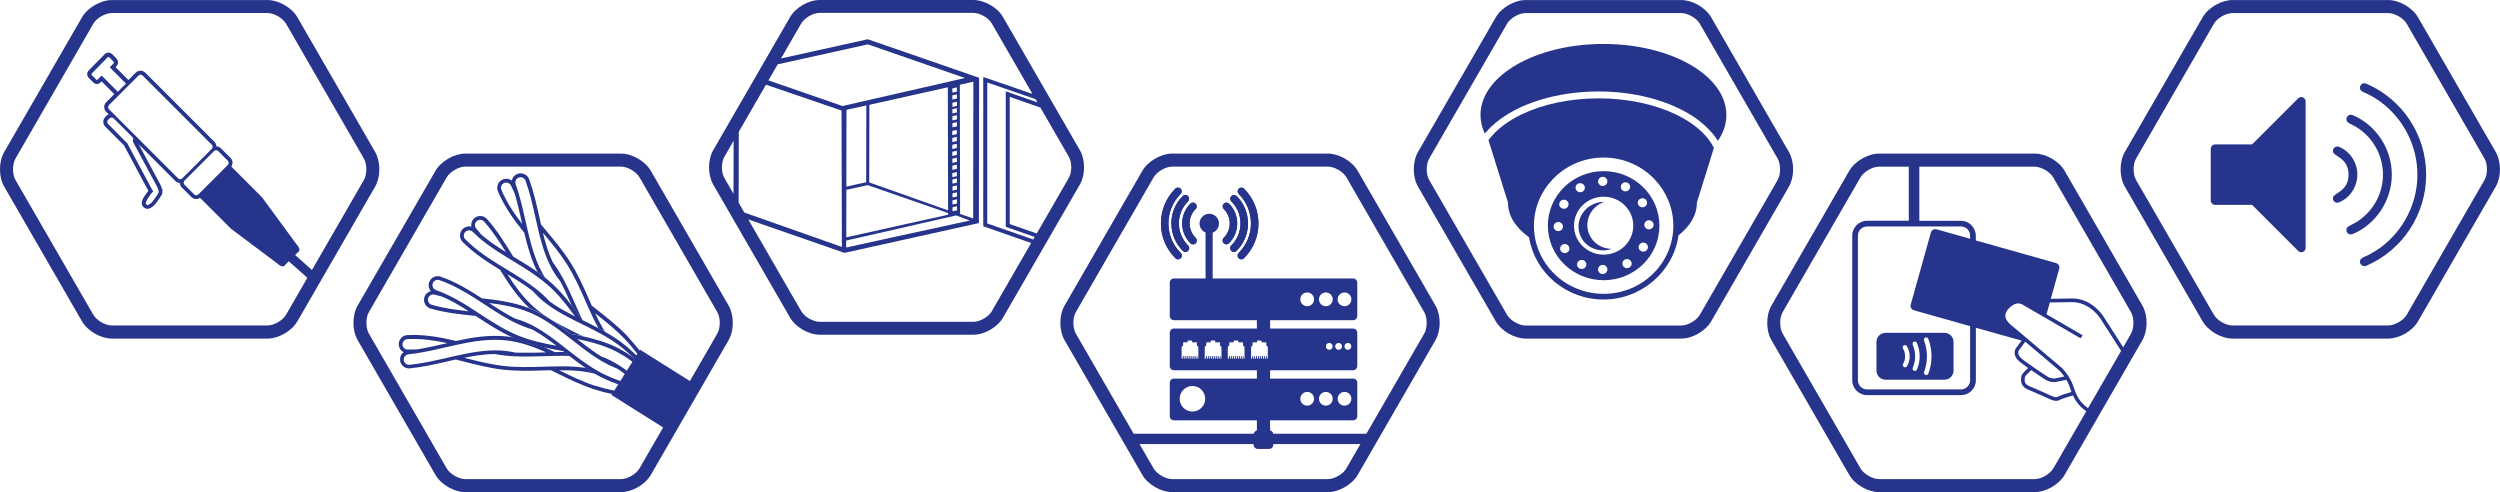
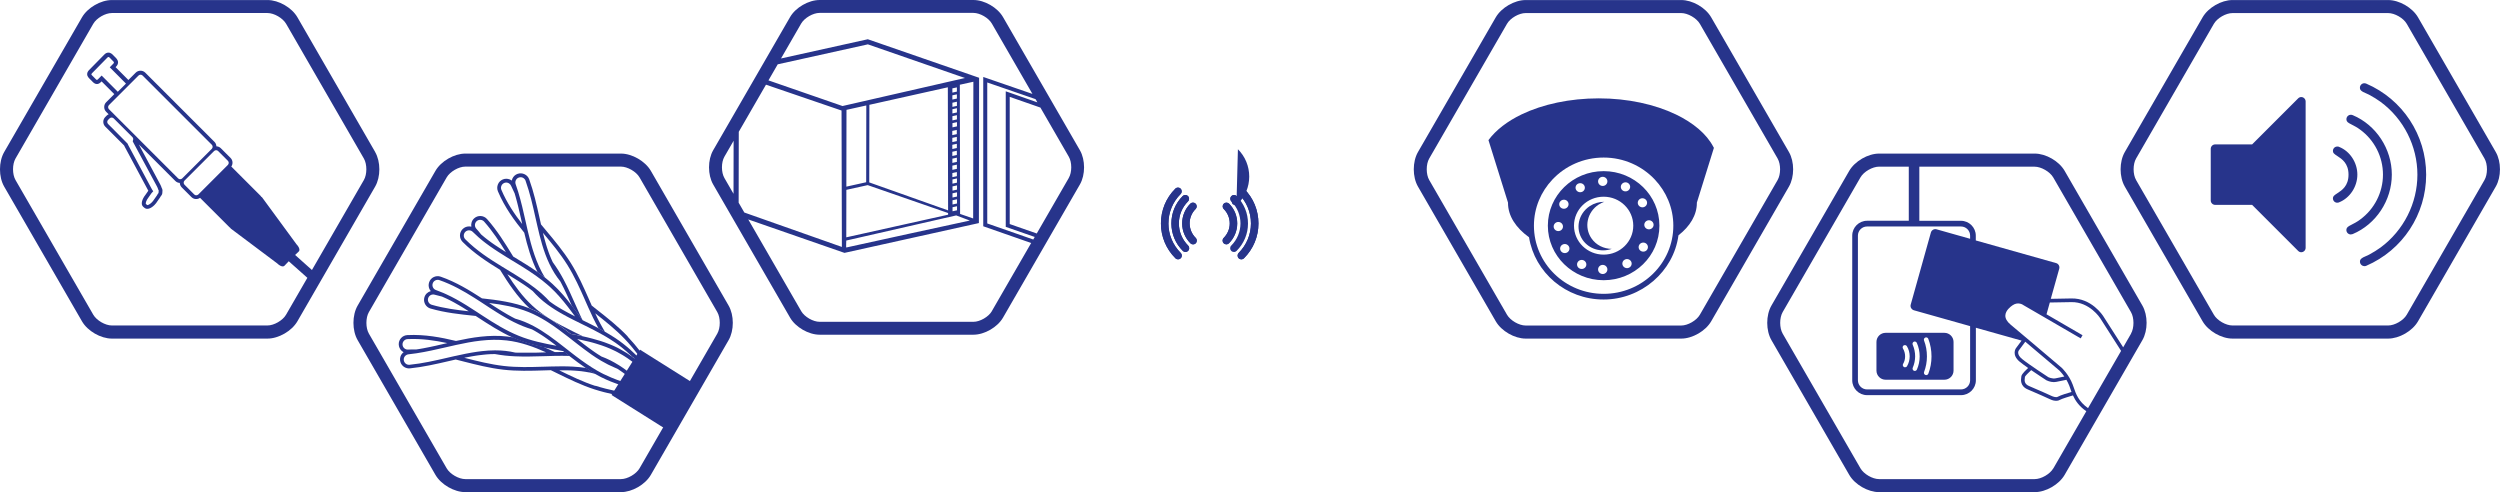
<svg xmlns="http://www.w3.org/2000/svg" id="Calque_1" viewBox="0 0 585.36 115.23">
  <defs>
    <style>.cls-1{fill:#27348b;}</style>
  </defs>
  <path class="cls-1" d="M252.86,35.19l-18.01-31.19c-1.29-2.24-4.33-4-6.92-4h-36.02c-2.59,0-5.63,1.76-6.92,4l-18.01,31.19c-1.29,2.24-1.29,5.75,0,7.99l18.01,31.19c1.29,2.24,4.33,4,6.92,4h36.02c2.59,0,5.63-1.76,6.92-4l18.01-31.19c1.29-2.24,1.29-5.75,0-7.99ZM242.27,55.49l-.34.59-10.77-3.76V19.31l11.3,3.9.44.76-7.41-2.59v31.74l6.78,2.36ZM203.15,43.34l18.84,6.54v.39l-23.84,5.3.02-11.12,4.98-1.1ZM198.17,43.7l.03-17.98,4.64-1.03-.03,17.98-4.64,1.03ZM203.53,42.71l.03-18.17,18.37-4.1.06,28.82-18.45-6.55ZM223.89,50.44l3.19,1.2s-28.87,6.26-28.93,6.31c-.07.06,0-1.63,0-1.63l25.74-5.88ZM223.02,47.88v-.99s1.06-.23,1.06-.23v.99s-1.06.23-1.06.23ZM224.08,48.28v.96s-1.05.23-1.05.23h0s0-.95,0-.95l1.06-.23ZM223.02,46.25v-.99s1.06-.23,1.06-.23v.99s-1.06.23-1.06.23ZM223.02,44.63v-.99s1.06-.23,1.06-.23v.99s-1.06.23-1.06.23ZM223.01,43v-.99s1.06-.23,1.06-.23v.99s-1.06.23-1.06.23ZM224.04,33.67v.99s-1.06.23-1.06.23v-.99s1.06-.23,1.06-.23ZM222.98,33.27v-.99s1.06-.23,1.06-.23v.99s-1.06.23-1.06.23ZM224.04,35.3v.99s-1.06.23-1.06.23v-.99s1.06-.23,1.06-.23ZM224.05,36.92v.99s-1.06.23-1.06.23v-.99s1.06-.23,1.06-.23ZM224.05,38.55v.99s-1.06.23-1.06.23v-.99s1.06-.23,1.06-.23ZM224.05,40.28v.97s-1.06.23-1.06.23v-.97s1.06-.23,1.06-.23ZM223.01,29.82v-.99s1.06-.23,1.06-.23v.99s-1.06.23-1.06.23ZM223,28.19v-.99s1.06-.23,1.06-.23v.99s-1.06.23-1.06.23ZM223,26.56v-.99s1.06-.23,1.06-.23v.99s-1.06.23-1.06.23ZM223,25.02v-.97s1.06-.23,1.06-.23v.97s-1.06.23-1.06.23ZM222.99,23.31v-.99s1.06-.23,1.06-.23v.99s-1.06.23-1.06.23ZM222.99,21.68v-.99s1.06-.23,1.06-.23v.99s-1.06.23-1.06.23ZM224.03,30.42v.99s-1.06.23-1.06.23v-.99s1.06-.23,1.06-.23ZM224.8,50.09l-.06-30.25,3.17-.7-.05,32.01-3.06-1.06ZM197.28,24.83l-17.35-6.01,2.17-3.76,20.77-4.6.33-.08,20.78,7.21,1.97.67-28.66,6.56ZM197.48,57.91v.03l-.1-.03h.1ZM172.95,47.46l.03-16.6,6.37-11.03,17.69,6.05.08,31.94-22.84-8.06-1.33-2.3ZM169.61,36.7l2.16-3.74-.02,12.42-2.14-3.71c-.76-1.33-.76-3.65,0-4.97ZM232.24,72.86c-.77,1.32-2.78,2.49-4.31,2.49h-36.02c-1.53,0-3.54-1.16-4.31-2.49l-12.4-21.48,22.53,7.83,31.21-6.92.26-.06.05-33.79v-.23l-25.97-8.99-.09-.03-20.32,4.5,4.72-8.18c.77-1.32,2.78-2.49,4.31-2.49h36.02c1.53,0,3.54,1.16,4.31,2.49l9.51,16.48-11.52-3.97v34.96l11.22,3.92-9.22,15.97ZM250.25,41.67l-7.5,13-6.33-2.21v-29.78l7.19,2.51,6.64,11.5c.77,1.32.77,3.65,0,4.97Z" />
  <path class="cls-1" d="M87.85,35.6l-18.21-31.55c-1.31-2.27-4.38-4.04-7-4.04H26.2c-2.62,0-5.69,1.78-7,4.04L.98,35.6c-1.31,2.27-1.31,5.82,0,8.09l18.22,31.55c1.31,2.27,4.38,4.04,7,4.04h36.43c2.62,0,5.69-1.78,7-4.04l18.21-31.55c1.31-2.27,1.31-5.82,0-8.09ZM85.2,42.15l-12.16,21.07c-1.34-1.17-2.66-2.35-3.94-3.52l.87-.83c.09-.09.14-.23.14-.38,0-.37-.26-.86-.67-1.27l-8.09-11.03c-.05-.05-.11-.09-.16-.11l-.04-.04s-.06-.1-.11-.16l-6.88-6.88c.43-.63.37-1.47-.17-2.01l-2.28-2.28c-.28-.28-.64-.43-1.04-.45-.02-.4-.17-.76-.45-1.04l-16.2-16.2c-.62-.62-1.63-.62-2.25,0l-1.71,1.71-3-3.01.15-.15c.29-.3.43-.62.43-.97,0-.58-.44-.99-.73-1.27l-.27-.27c-.28-.31-.68-.74-1.24-.74,0,0-.02,0-.02,0-.34,0-.66.15-.94.44l-3.57,3.63c-.31.31-.47.65-.46.99,0,.53.4.89.7,1.19l.39.39c.31.33.65.71,1.17.72.34,0,.66-.15.97-.47l.15-.15,2.97,2.98-1.9,1.9c-.3.3-.46.7-.46,1.12,0,.43.16.82.46,1.12l.58.58c-.17.08-.32.17-.44.29l-.35.35c-.62.62-.62,1.63,0,2.25l4.38,4.38s.02.02.03.03c.05.12.11.23.17.35l5.5,10.25-.67.96c-.76.95-1.23,2.24-.49,2.83l.31.25c.54.43,1.43.16,2.28-.69.13-.13.26-.27.39-.44l.65-.94c.18-.23.34-.47.47-.72l.03-.03c.23-.23.34-.58.32-.92.08-.47-.03-.77-.15-.94-.09-.29-.21-.58-.35-.84l-5.01-9.35,8.55,8.55c.28.28.64.43,1.04.45.02.4.17.76.45,1.04l2.28,2.28c.54.54,1.38.61,2.01.17l6.88,6.88c.05.05.11.08.16.11l.03.04s.06.1.13.17l10.89,8.17c.42.42.91.69,1.28.69.16,0,.29-.05.39-.15l1.01-1.06c1.44,1.31,2.9,2.6,4.36,3.88l-4.99,8.64c-.77,1.34-2.81,2.52-4.36,2.52H26.2c-1.55,0-3.58-1.18-4.36-2.52L3.63,42.15c-.77-1.34-.77-3.69,0-5.03L21.84,5.57c.77-1.34,2.81-2.52,4.36-2.52h36.43c1.55,0,3.58,1.18,4.36,2.52l18.21,31.55c.77,1.34.77,3.69,0,5.03ZM35.7,44.54c-.06-.09-.11-.18-.16-.28l-5.5-10.26c-.07-.13-.13-.26-.18-.39l-4.55-4.58c-.27-.27-.27-.7,0-.96l.35-.35c.26-.27.7-.26.96,0l4.38,4.38c.2.2.25.51.13.77l-.05.24,5.66,10.52c.13.24.24.5.31.76l.09.15s.05.1,0,.37c0,.23-.04.34-.06.36l-.09.06-.05.09c-.12.23-.26.46-.44.69l-.66.94c-.1.12-.2.24-.3.34-.55.55-.99.67-1.07.62l-.31-.25c-.1-.1,0-.77.64-1.57l.66-.94c.07-.09.15-.17.22-.25l.2-.21-.16-.25ZM27.14,27.2l-1.63-1.63c-.26-.27-.26-.7,0-.96l1.27-1.27.53-.53,3.32-3.32.53-.53,1.27-1.27c.27-.27.7-.27.96,0l16.2,16.2c.27.26.26.7,0,.96l-6.92,6.92c-.26.26-.7.27-.96,0l-10.19-10.19-4.38-4.38ZM29.5,19.57l-1.92,1.92-3.78-3.8-.84.85c-.13.13-.23.18-.27.18-.1,0-.31-.23-.48-.4l-.21-.22-.21-.21c-.18-.17-.4-.39-.4-.49,0-.04.05-.14.18-.28l3.57-3.63c.07-.07.17-.15.25-.15.16,0,.39.25.56.44l.15.16.15.15c.18.17.43.4.43.56,0,.09-.08.19-.15.26l-.83.85,3.8,3.82ZM43.2,42.29l6.92-6.92c.27-.27.7-.27.96,0l2.28,2.28c.25.25.26.65.03.92-.01.01-.02.03-.03.04l-6.92,6.92s-.03.02-.04.03c-.27.23-.67.23-.92-.03l-2.28-2.28c-.26-.27-.26-.7,0-.96Z" />
  <path class="cls-1" d="M276.46,60.47c-.17.17-.39.26-.62.26s-.46-.09-.62-.26c-2.18-2.18-3.39-5.07-3.39-8.14,0-3.08,1.19-5.97,3.37-8.15.17-.17.39-.26.62-.26s.46.09.62.26c.34.34.34.9,0,1.25-1.85,1.84-2.86,4.29-2.85,6.9,0,2.6,1.03,5.05,2.88,6.9.17.17.26.39.26.62s-.09.46-.26.62ZM278.19,58.74c-.17.17-.39.26-.62.26s-.46-.09-.62-.26c-1.72-1.72-2.67-4-2.68-6.41,0-2.42.93-4.7,2.65-6.42.17-.17.39-.26.62-.26s.46.09.62.26c.34.35.34.91,0,1.25-1.38,1.38-2.14,3.21-2.13,5.16,0,1.95.77,3.78,2.16,5.17.17.17.26.39.26.62s-.09.46-.26.62ZM279.97,56.96c-.17.17-.39.26-.62.26s-.46-.09-.62-.26c-1.24-1.24-1.93-2.89-1.94-4.63,0-1.75.67-3.4,1.91-4.64.17-.17.39-.26.62-.26s.46.09.62.26c.17.17.26.39.26.62s-.09.46-.26.62c-.91.91-1.4,2.11-1.4,3.38,0,1.28.51,2.48,1.42,3.39.34.34.34.9,0,1.25ZM287.13,57.22c-.24,0-.46-.09-.62-.26-.17-.17-.26-.39-.26-.62s.09-.46.26-.62c.91-.91,1.42-2.12,1.42-3.39,0-1.28-.49-2.48-1.4-3.38-.17-.17-.26-.39-.26-.62s.09-.46.26-.62c.17-.17.39-.26.62-.26s.46.09.62.26c1.24,1.24,1.92,2.89,1.91,4.64,0,1.74-.7,3.39-1.94,4.63-.17.17-.39.26-.62.26ZM288.91,59c-.24,0-.46-.09-.62-.26-.17-.17-.26-.39-.26-.62s.09-.46.26-.62c1.39-1.39,2.15-3.22,2.16-5.17,0-1.95-.75-3.78-2.13-5.16-.17-.17-.26-.39-.26-.62s.09-.46.26-.62c.17-.17.39-.26.62-.26s.46.09.62.26c1.72,1.72,2.66,3.99,2.65,6.42,0,2.42-.96,4.69-2.68,6.41-.17.17-.39.26-.62.26ZM291.27,60.47c-.17.17-.39.26-.62.26s-.46-.09-.62-.26c-.17-.17-.26-.39-.26-.63s.09-.46.26-.62c1.85-1.85,2.87-4.3,2.87-6.9,0-2.6-1.01-5.05-2.85-6.9-.17-.17-.26-.39-.26-.62s.09-.46.26-.62c.17-.17.39-.26.62-.26s.46.09.62.26c2.18,2.18,3.37,5.07,3.37,8.15,0,3.07-1.21,5.96-3.39,8.14Z" />
-   <path class="cls-1" d="M336.11,71.55l-18.21-31.55c-1.31-2.27-4.38-4.04-7-4.04h-36.43c-2.62,0-5.69,1.78-7,4.04l-18.21,31.55c-1.31,2.27-1.31,5.82,0,8.09l18.21,31.55c1.31,2.27,4.38,4.04,7,4.04h36.43c2.62,0,5.69-1.78,7-4.04l18.21-31.55c1.31-2.27,1.31-5.82,0-8.09ZM315.25,109.66c-.77,1.34-2.81,2.52-4.36,2.52h-36.43c-1.55,0-3.58-1.18-4.36-2.52l-3.29-5.69h26.72v.17c0,.54.44.98.98.98h2.64c.54,0,.98-.44.98-.98v-.17h20.41l-3.29,5.69ZM293.78,83.36c-.06,0-.12.05-.12.12v.5h-.23v-.5c0-.06-.05-.12-.12-.12s-.12.05-.12.12v.5h-.2s-.06-.04-.06-.07v-2.71s.03-.06.06-.06l.29-.19v-.72s.04-.08.08-.08h.97v-.34s.01-.08.03-.08h.99s.03.04.03.08v.34h1.04s.08.04.08.08v.72l.29.19s.06.03.06.06v2.71s-.03.06-.06.06h-.16s0-.49,0-.49c0-.06-.05-.12-.12-.12s-.12.05-.12.12v.5h-.23v-.5c0-.06-.05-.12-.12-.12s-.12.05-.12.12v.5h-.23v-.5c0-.06-.05-.12-.12-.12s-.12.05-.12.12v.5h-.22v-.5c0-.06-.05-.12-.12-.12s-.12.05-.12.12v.5h-.22v-.5c0-.06-.05-.12-.12-.12s-.12.05-.12.12v.5h-.23v-.5c0-.06-.05-.12-.12-.12s-.12.05-.12.12v.5h-.22v-.5c0-.06-.05-.12-.12-.12ZM333.47,78.11l-13.53,23.44h-21.82c-.07-.38-.36-.68-.73-.77v-2.36h19.43c.54,0,.98-.44.98-.98v-7.82c0-.54-.44-.98-.98-.98h-19.43v-1.95h19.43c.54,0,.98-.44.98-.98v-7.81c0-.54-.44-.98-.98-.98h-19.43v-1.95h19.43c.54,0,.98-.44.98-.98v-7.81c0-.54-.44-.98-.98-.98h-32.88v-10.73c.3-.11.58-.29.81-.52.89-.89.89-2.34,0-3.23-.43-.43-1-.67-1.61-.67s-1.18.24-1.61.67c-.89.89-.89,2.34,0,3.23.2.2.42.35.74.49v10.76h-7.4c-.54,0-.98.44-.98.98v7.81c0,.54.44.98.98.98h19.42v1.95h-19.42c-.54,0-.98.44-.98.98v7.81c0,.54.44.98.98.98h19.42v1.95h-19.42c-.54,0-.98.44-.98.98v7.82c0,.54.44.98.98.98h19.42v2.36c-.37.09-.66.39-.73.77h-28.13l-13.53-23.44c-.77-1.34-.77-3.69,0-5.03l18.21-31.55c.77-1.34,2.81-2.52,4.36-2.52h36.43c1.55,0,3.58,1.18,4.36,2.52l18.21,31.55c.77,1.34.77,3.69,0,5.03ZM304.46,93.37c0-.89.72-1.61,1.61-1.61s1.61.72,1.61,1.61-.72,1.61-1.61,1.61-1.61-.72-1.61-1.61ZM308.83,93.37c0-.89.72-1.61,1.61-1.61s1.61.72,1.61,1.61-.72,1.61-1.61,1.61-1.61-.72-1.61-1.61ZM313.2,93.37c0-.89.72-1.61,1.61-1.61s1.61.72,1.61,1.61-.72,1.61-1.61,1.61-1.61-.72-1.61-1.61ZM310.44,81.1c0-.44.36-.8.8-.8s.8.36.8.8-.36.8-.8.8-.8-.36-.8-.8ZM312.62,81.1c0-.44.36-.8.8-.8s.81.36.81.8-.36.8-.81.8-.8-.36-.8-.8ZM314.8,81.1c0-.44.36-.8.8-.8s.8.36.8.8-.36.8-.8.8-.8-.36-.8-.8ZM304.46,70.09c0-.89.72-1.61,1.61-1.61s1.61.72,1.61,1.61-.72,1.61-1.61,1.61-1.61-.72-1.61-1.61ZM308.83,70.09c0-.89.72-1.61,1.61-1.61s1.61.72,1.61,1.61-.72,1.61-1.61,1.61-1.61-.72-1.61-1.61ZM313.2,70.09c0-.89.72-1.61,1.61-1.61s1.61.72,1.61,1.61-.72,1.61-1.61,1.61-1.61-.72-1.61-1.61ZM291.12,83.36c-.06,0-.12.05-.12.12v.5h-.23v-.5c0-.06-.05-.12-.12-.12s-.12.05-.12.12v.5h-.23v-.5c0-.06-.05-.12-.12-.12s-.12.05-.12.12v.5h-.22v-.5c0-.06-.05-.12-.12-.12s-.12.05-.12.12v.5h-.23v-.5c0-.06-.05-.12-.12-.12s-.12.05-.12.12v.5h-.23v-.5c0-.06-.05-.12-.12-.12s-.12.05-.12.12v.5h-.22v-.5c0-.06-.05-.12-.12-.12s-.12.05-.12.12v.5h-.22v-.5c0-.06-.05-.12-.12-.12s-.12.05-.12.12v.5h-.2s-.06-.04-.06-.07v-2.71s.03-.06.06-.06l.29-.19v-.72s.04-.08.08-.08h.97v-.34s.01-.08.03-.08h.99s.03.04.03.08v.34h1.04s.08.04.08.08v.72l.29.19s.06.03.06.06v2.71s-.03.06-.06.06h-.16s0-.49,0-.49c0-.06-.05-.12-.12-.12ZM285.71,83.36c-.06,0-.12.05-.12.12v.5h-.23v-.5c0-.06-.05-.12-.12-.12s-.12.05-.12.12v.5h-.22v-.5c0-.06-.05-.12-.12-.12s-.12.05-.12.12v.5h-.22v-.5c0-.06-.05-.12-.12-.12s-.12.05-.12.12v.5h-.22v-.5c0-.06-.05-.12-.12-.12s-.12.05-.12.12v.5h-.23v-.5c0-.06-.05-.12-.12-.12s-.12.05-.12.12v.5h-.22v-.5c0-.06-.05-.12-.12-.12s-.12.05-.12.12v.5h-.23v-.5c0-.06-.05-.12-.12-.12s-.12.05-.12.12v.5h-.2s-.06-.04-.06-.07v-2.71s.03-.06.06-.06l.29-.19v-.72s.04-.08.08-.08h.97v-.34s.01-.08.03-.08h.99s.03.04.03.08v.34h1.04s.08.04.08.08v.72l.29.19s.06.03.06.06v2.71s-.03.06-.06.06h-.16s0-.49,0-.49c0-.06-.05-.12-.12-.12ZM280.3,83.36c-.06,0-.12.05-.12.12v.5h-.23v-.5c0-.06-.05-.12-.12-.12s-.12.05-.12.12v.5h-.23v-.5c0-.06-.05-.12-.12-.12s-.12.05-.12.12v.5h-.22v-.5c0-.06-.05-.12-.12-.12s-.12.05-.12.12v.5h-.23v-.5c0-.06-.05-.12-.12-.12s-.12.05-.12.12v.5h-.22v-.5c0-.06-.05-.12-.12-.12s-.12.05-.12.12v.5h-.22v-.5c0-.06-.05-.12-.12-.12s-.12.05-.12.12v.5h-.22v-.5c0-.06-.05-.12-.12-.12s-.12.05-.12.12v.5h-.2s-.06-.04-.06-.07v-2.71s.03-.06.06-.06l.29-.19v-.72s.04-.08.08-.08h.97v-.34s.01-.08.03-.08h.99s.03.04.03.08v.34h1.04s.08.04.08.08v.72l.29.19s.06.03.06.06v2.71s-.03.06-.06.06h-.16s0-.49,0-.49c0-.06-.05-.12-.12-.12ZM282.19,93.37c0,1.65-1.34,2.99-2.99,2.99s-2.99-1.34-2.99-2.99,1.34-2.99,2.99-2.99,2.99,1.34,2.99,2.99Z" />
  <path class="cls-1" d="M290.67,43.92c-.24,0-.46.09-.62.26-.17.17-.26.39-.26.62s.09.46.26.62c1.84,1.84,2.86,4.29,2.85,6.9,0,2.6-1.03,5.05-2.87,6.9-.17.17-.26.39-.26.62s.09.46.26.63c.17.17.39.26.62.26s.46-.09.62-.26c2.18-2.18,3.39-5.07,3.39-8.14,0-3.08-1.19-5.97-3.37-8.15-.17-.17-.39-.26-.62-.26Z" />
  <path class="cls-1" d="M287.78,47.69c-.17-.17-.39-.26-.62-.26s-.46.09-.62.26c-.17.17-.26.39-.26.62s.09.46.26.62c.91.91,1.4,2.11,1.4,3.38,0,1.28-.51,2.48-1.42,3.39-.17.17-.26.39-.26.62s.09.46.26.62c.17.17.39.26.62.26s.46-.09.62-.26c1.24-1.24,1.93-2.89,1.94-4.63,0-1.75-.67-3.4-1.91-4.64Z" />
-   <path class="cls-1" d="M289.56,45.91c-.17-.17-.39-.26-.62-.26s-.46.09-.62.26c-.17.17-.26.39-.26.62s.09.46.26.62c1.38,1.38,2.14,3.21,2.13,5.16,0,1.95-.77,3.78-2.16,5.17-.17.17-.26.39-.26.62s.09.46.26.62c.17.17.39.26.62.26s.46-.09.62-.26c1.72-1.72,2.67-3.99,2.68-6.41,0-2.42-.93-4.7-2.65-6.42Z" />
+   <path class="cls-1" d="M289.56,45.91c-.17-.17-.39-.26-.62-.26s-.46.09-.62.26c-.17.17-.26.39-.26.62s.09.46.26.62s.09.46.26.62c.17.17.39.26.62.26s.46-.09.62-.26c1.72-1.72,2.67-3.99,2.68-6.41,0-2.42-.93-4.7-2.65-6.42Z" />
  <path class="cls-1" d="M273.58,52.32c0-2.6,1.01-5.05,2.85-6.9.34-.34.34-.9,0-1.25-.17-.17-.39-.26-.62-.26s-.46.09-.62.26c-2.18,2.18-3.37,5.07-3.37,8.15,0,3.07,1.21,5.97,3.39,8.14.17.17.39.26.62.26s.46-.09.62-.26c.17-.17.26-.39.26-.62s-.09-.46-.26-.62c-1.85-1.85-2.87-4.3-2.88-6.9Z" />
  <path class="cls-1" d="M278.55,52.32c0-1.28.49-2.48,1.4-3.38.17-.17.26-.39.26-.62s-.09-.46-.26-.62c-.17-.17-.39-.26-.62-.26s-.46.09-.62.26c-1.24,1.24-1.92,2.89-1.91,4.64,0,1.74.7,3.39,1.94,4.63.17.17.39.26.62.26s.46-.09.62-.26c.34-.34.34-.9,0-1.25-.91-.91-1.42-2.12-1.42-3.39Z" />
  <path class="cls-1" d="M276.03,52.32c0-1.95.75-3.78,2.13-5.16.34-.34.34-.9,0-1.25-.17-.16-.39-.26-.62-.26s-.46.09-.62.26c-1.72,1.72-2.66,3.99-2.65,6.42,0,2.42.96,4.69,2.68,6.41.17.17.39.26.62.26s.46-.09.62-.26c.17-.17.26-.39.26-.62s-.09-.46-.26-.62c-1.39-1.39-2.15-3.22-2.16-5.17Z" />
  <path class="cls-1" d="M501.63,71.55l-18.21-31.55c-1.31-2.27-4.38-4.04-7-4.04h-36.43c-2.62,0-5.69,1.78-7,4.04l-18.22,31.55c-1.31,2.27-1.31,5.82,0,8.09l18.22,31.55c1.31,2.27,4.38,4.04,7,4.04h36.43c2.62,0,5.69-1.78,7-4.04l18.21-31.55c1.31-2.27,1.31-5.82,0-8.09ZM480.77,109.66c-.77,1.34-2.81,2.52-4.36,2.52h-36.43c-1.55,0-3.58-1.18-4.36-2.52l-18.22-31.55c-.77-1.34-.77-3.69,0-5.03l18.22-31.55c.77-1.34,2.81-2.51,4.36-2.51h6.95v12.67h-9.76c-1.92,0-3.48,1.56-3.48,3.48v33.87c0,1.92,1.56,3.48,3.48,3.48h21.99c1.92,0,3.48-1.56,3.48-3.48v-12.3l10.7,3.01-1.34,1.81s-1.07,1.52.92,3.15c.49.4,1.19.91,1.95,1.45-.39.36-1.4,1.3-1.56,1.85l-.02.1s-.01.1-.02.17c-.09.58-.33,2.14,1.56,2.92,1.79.74,5.08,2.23,5.08,2.24.1.05.79.41,1.51.41.28,0,.57-.05.83-.2.53-.3,2.28-.82,3.12-1.07.54,1.21,1.42,2.53,3.13,3.71l-7.72,13.38ZM447.49,72.14c.14.25.37.43.64.51l13.16,3.71v12.68c0,1.18-.96,2.14-2.14,2.14h-21.99c-1.18,0-2.14-.96-2.14-2.14v-33.87c0-1.18.96-2.14,2.14-2.14h21.99c1.18,0,2.14.96,2.14,2.14v.74l-7.86-2.22c-.56-.16-1.16.18-1.32.74l-4.73,16.9c-.08.27-.04.56.1.81ZM479.18,73.59l.77-2.76c.61-.01,2.01-.03,5.03-.09,4.28-.09,6.76,3.74,6.78,3.78l4.88,7.64-7.74,13.4c-2.22-1.55-2.85-3.35-3.34-4.81-.09-.26-.17-.49-.26-.72-.87-2.31-2.49-3.84-2.57-3.92,0,0-4.46-3.78-8.07-6.83-1.64-1.38-3.1-2.62-3.9-3.28-.85-.71-1.26-1.45-1.22-2.17.06-1.15,1.23-2.05,1.73-2.38,1.32-.88,2.45-.05,2.54.02l4.64,2.69,8.73,5.07.43-.74-8.45-4.91ZM475.58,86.66c1.71,1.17,3.45,2.3,3.59,2.39.04.02.85.42,1.74.42.19,0,.38-.02.57-.06.76-.16,1.91-.39,2.36-.48.24.42.48.89.68,1.4.08.22.16.45.24.69.09.24.17.49.27.76-.74.21-2.57.75-3.21,1.12-.44.25-1.25-.09-1.54-.23-.03-.02-3.33-1.52-5.13-2.26-1.17-.48-1.16-1.25-1.04-2,0-.07.02-.13.02-.19.1-.23.83-.98,1.46-1.55ZM473.45,84.05c-1.32-1.08-.83-1.9-.77-1.98l1.53-2.06c3.59,3.03,7.97,6.74,7.97,6.74.01.02.56.54,1.17,1.41-.55.11-1.42.29-2.04.42-.79.17-1.7-.27-1.71-.27-.07-.05-4.49-2.91-6.15-4.26ZM498.98,78.11l-1.85,3.21-4.65-7.27c-.11-.17-2.74-4.29-7.52-4.17-2.67.05-4.07.08-4.78.09l1.98-7.06c.07-.28.04-.56-.1-.81-.14-.25-.37-.43-.64-.5l-18.8-5.3v-1.12c0-1.92-1.56-3.48-3.48-3.48h-9.74v-12.67h26.99c1.55,0,3.58,1.18,4.36,2.51l18.21,31.55c.77,1.34.77,3.69,0,5.03Z" />
  <path class="cls-1" d="M439.36,80.06v6.72c0,1.17.96,2.13,2.13,2.13h13.79c1.17,0,2.13-.96,2.13-2.13v-6.72c0-1.17-.96-2.13-2.13-2.13h-13.79c-1.17,0-2.13.96-2.13,2.13ZM450.81,79.03c.28-.11.58.03.69.31.5,1.3.75,2.68.75,4.12,0,1.4-.25,2.76-.74,4.03-.08.21-.29.34-.5.34-.06,0-.13-.01-.19-.04-.28-.1-.41-.41-.31-.69.44-1.15.67-2.38.67-3.65,0-1.3-.22-2.55-.68-3.73-.11-.27.03-.58.31-.69ZM448.1,80.01c.27-.12.59,0,.71.27.44.97.67,2.07.67,3.17,0,1.08-.22,2.12-.65,3.08-.09.2-.28.32-.49.32-.07,0-.14-.01-.21-.04-.27-.12-.39-.44-.27-.71.36-.83.55-1.72.56-2.65,0-.95-.2-1.89-.57-2.73-.12-.27,0-.59.27-.71ZM445.74,80.88c.25-.15.58-.08.74.17.43.7.66,1.53.66,2.39,0,.83-.22,1.62-.62,2.3-.1.17-.28.26-.46.26-.09,0-.19-.02-.27-.07-.25-.15-.34-.48-.19-.73.31-.52.47-1.13.47-1.76,0-.66-.17-1.29-.5-1.83-.15-.25-.08-.58.17-.74Z" />
  <path class="cls-1" d="M559.16,79.28h-36.43c-2.62,0-5.69-1.78-7-4.04l-18.22-31.55c-1.31-2.27-1.31-5.82,0-8.09l18.22-31.55c1.31-2.27,4.38-4.04,7-4.04h36.43c2.62,0,5.69,1.78,7,4.04l18.21,31.55c1.31,2.27,1.31,5.82,0,8.09l-18.21,31.55c-1.31,2.27-4.38,4.04-7,4.04ZM522.73,3.06c-1.55,0-3.58,1.17-4.36,2.51l-18.22,31.55c-.77,1.34-.77,3.69,0,5.03l18.22,31.55c.77,1.34,2.81,2.51,4.36,2.51h36.43c1.55,0,3.58-1.17,4.36-2.51l18.21-31.55c.77-1.34.77-3.69,0-5.03l-18.21-31.55c-.77-1.34-2.81-2.51-4.36-2.51h-36.43Z" />
  <path class="cls-1" d="M547.27,47.47c-.58,0-1.03-.45-1.03-1.03,0-.46.21-.66,1.06-1.21,1.03-.67,2.59-1.68,2.59-4.34s-1.56-3.67-2.59-4.34c-.85-.55-1.06-.75-1.06-1.21,0-.58.45-1.03,1.03-1.03.21,0,.31.03.35.05l.04.02.04.02c2.51.99,4.26,3.65,4.26,6.48s-1.75,5.48-4.27,6.49h-.04s-.03.03-.03.03c-.04.02-.14.05-.35.05M550.45,54.9c-.59,0-1.06-.46-1.06-1.03,0-.29.08-.66.7-.99l.32-.17c.76-.39,1.49-.76,2.21-1.31,3.34-2.43,5.34-6.36,5.34-10.52s-2-8.09-5.35-10.53c-.71-.54-1.43-.9-2.2-1.3l-.32-.17c-.62-.32-.69-.69-.69-.98,0-.56.47-1.03,1.03-1.03.14,0,.31.03.47.1,5.45,2.29,9.13,7.89,9.13,13.91s-3.68,11.63-9.17,13.93c-.12.04-.29.08-.4.08M538.82,59.06c-.27,0-.52-.11-.72-.31l-10.78-10.78h-8.66c-.56,0-1.03-.47-1.03-1.03v-12.1c0-.56.47-1.03,1.03-1.03h8.66l10.78-10.78c.2-.2.46-.31.72-.31.56,0,1.03.47,1.03,1.03v34.28c0,.56-.47,1.03-1.03,1.03M553.6,62.31c-.56,0-1.03-.47-1.03-1.03,0-.4.1-.64.74-1.01.18-.1.4-.19.63-.29.24-.1.49-.21.76-.35,1-.54,1.91-1.1,2.7-1.68,5.4-3.99,8.62-10.36,8.62-17.05s-3.22-13.07-8.62-17.05c-.8-.58-1.71-1.15-2.71-1.68-.26-.14-.51-.25-.76-.35-.23-.1-.45-.19-.64-.29-.63-.37-.73-.61-.73-1.01,0-.56.47-1.03,1.03-1.03.14,0,.3.03.45.09,8.52,3.67,14.03,12.04,14.03,21.33s-5.51,17.66-14.03,21.33c-.15.06-.31.09-.45.09" />
  <path class="cls-1" d="M145.39,115.23h-36.43c-2.62,0-5.69-1.78-7-4.04l-18.22-31.55c-1.31-2.27-1.31-5.82,0-8.09l18.22-31.55c1.31-2.27,4.38-4.04,7-4.04h36.43c2.62,0,5.69,1.78,7,4.04l18.21,31.55c1.31,2.27,1.31,5.82,0,8.09l-18.21,31.55c-1.31,2.27-4.38,4.04-7,4.04ZM108.95,39.01c-1.55,0-3.58,1.18-4.36,2.52l-18.22,31.55c-.77,1.34-.77,3.69,0,5.03l18.22,31.55c.77,1.34,2.81,2.52,4.36,2.52h36.43c1.55,0,3.58-1.18,4.36-2.52l18.21-31.55c.77-1.34.77-3.69,0-5.03l-18.21-31.55c-.77-1.34-2.81-2.52-4.36-2.52h-36.43Z" />
  <rect class="cls-1" x="145.28" y="85.23" width="16.22" height="12.53" transform="translate(72.26 -67.62) rotate(32.17)" />
  <path class="cls-1" d="M135.16,78.1c-.37-.18-.74-.36-1.1-.55-1.71-.85-3.46-1.75-5.15-2.79,1.19.77,2.34,1.59,3.44,2.43.3.23.6.46.9.69.13.1.26.2.39.3.15.03.3.06.45.08.22.04.43.08.65.12.57.11,1.14.22,1.71.35-.42-.21-.85-.42-1.28-.64Z" />
  <path class="cls-1" d="M141.69,77.7c-.26-.15-.53-.3-.79-.44-.25-.14-.5-.27-.74-.4-1.17-.62-2.34-1.2-3.5-1.77l-.22-.11h-.01s-.03-.02-.03-.02l-.17-.24c-.35-.49-.71-.98-1.07-1.47-.4-.54-.8-1.09-1.22-1.63,0,0,0,0,0,0,0,0,0,0,0,0-1.38-1.8-2.86-3.56-4.56-5.12-.57-.52-1.16-1.02-1.76-1.5-.31-.24-.62-.48-.93-.71-.27-.2-.54-.4-.81-.59-1.75-1.23-3.56-2.33-5.34-3.41l-.37-.22-.15-.24c-1.77-2.89-3.61-5.87-5.98-8.54-.78-.88-2.13-.96-3-.18-.58.51-.8,1.27-.68,1.97-.17-.04-.34-.07-.52-.07-.57,0-1.1.22-1.51.62-.4.4-.63.93-.63,1.5s.22,1.1.62,1.51c2.71,2.72,5.81,4.72,8.76,6.53,1.92,3.11,4.05,6.35,6.88,8.99.05.02.11.04.16.06.4.16.78.33,1.17.51,1.05.49,2.05,1.04,3.03,1.64-1.27-.82-2.5-1.72-3.63-2.76-2.36-2.16-4.23-4.79-5.9-7.41,0,0,0,0,0,0,.04.02.08.05.12.07.15.09.3.18.45.28.13.08.26.16.39.24.14.09.29.18.43.27.13.08.26.16.39.24.14.08.27.17.4.25.14.09.27.17.41.26.13.08.25.16.37.24.14.09.29.19.43.28.11.07.23.15.34.22.16.11.31.21.47.32.1.07.19.13.29.2.19.13.38.27.57.41.06.04.11.08.17.12.24.18.48.35.71.54.55.61,1.08,1.15,1.63,1.66.55.5,1.13.98,1.78,1.46.29.21.58.42.87.62.01,0,.02.01.03.02.29.19.58.38.87.57.03.02.06.03.08.05.17.11.35.22.52.32.05.03.1.06.15.09.2.12.4.24.61.36.03.02.05.03.08.04.19.11.37.21.56.32.05.03.11.06.17.09.21.12.42.23.64.35.02.01.05.03.07.04.2.11.4.21.61.32.06.03.12.06.18.09.22.11.45.23.68.35.02,0,.04.02.06.03.22.11.44.22.67.33.07.03.14.07.2.1.19.09.38.19.58.29.05.02.09.04.14.07l.52.26.45.22c.07.03.14.07.21.1,1.33.66,2.67,1.34,3.98,2.08.29.16.57.33.86.49.33.19.65.39.97.6h0c.85.53,1.67,1.1,2.46,1.72.94.73,1.83,1.52,2.67,2.34.31.22.62.44.92.67l.15-.24.24-.39c-1.07-1.09-2.21-2.13-3.44-3.09-1.33-1.04-2.75-1.94-4.2-2.76h0ZM111.61,51.78c.51-.45,1.29-.4,1.74.1,1.98,2.23,3.59,4.7,5.11,7.15-.08-.05-.17-.1-.25-.16-.1-.06-.19-.12-.29-.18-.23-.14-.45-.29-.67-.43-.08-.05-.15-.1-.23-.15-.3-.19-.59-.39-.88-.58-.01,0-.02-.02-.04-.02-.27-.18-.53-.37-.8-.55-.08-.06-.16-.12-.24-.17-.2-.14-.39-.28-.58-.43-.09-.07-.18-.13-.27-.2-.19-.15-.39-.3-.58-.45-.07-.06-.15-.12-.22-.18-.25-.21-.5-.42-.75-.63-.38-.49-.77-.95-1.15-1.37-.45-.51-.4-1.29.1-1.74ZM134.61,74.07c-.23-.12-.46-.23-.68-.35-.06-.03-.12-.06-.17-.09-.23-.12-.46-.24-.69-.36-.05-.02-.09-.05-.13-.07-.21-.11-.42-.23-.62-.34-.03-.02-.06-.03-.09-.05-.22-.12-.44-.25-.66-.37-.05-.03-.09-.05-.14-.08-.22-.13-.44-.26-.65-.39-.01,0-.03-.02-.04-.02-.21-.13-.41-.25-.61-.38-.04-.02-.07-.05-.11-.07-.21-.13-.41-.27-.61-.41-.03-.02-.07-.05-.1-.07-.19-.13-.39-.27-.58-.41-.01,0-.02-.02-.03-.02,0,0,0,0,0,0-.54-.59-1.06-1.11-1.59-1.59-.56-.51-1.15-1.01-1.81-1.52-2.02-1.57-4.2-2.89-6.51-4.3-.38-.23-.77-.47-1.15-.7-2.94-1.79-6.02-3.77-8.69-6.45-.23-.23-.36-.54-.36-.87s.13-.64.36-.87c.23-.23.54-.36.87-.36.33,0,.64.13.87.36.42.42.86.83,1.36,1.27.25.22.51.44.77.65.08.06.15.12.23.19.19.16.39.31.59.46.08.06.15.12.23.17.26.2.53.4.8.59.03.02.07.05.1.07.24.17.49.34.74.51.09.06.18.12.28.19.2.14.41.27.62.41.09.06.17.11.26.17.28.18.56.36.85.54.3.19.61.38.91.57.04.02.07.05.11.07.35.22.7.43,1.06.65l.22.14.24.14c.25.15.5.31.76.46,2.07,1.26,4.16,2.57,6.11,4.09.4.31.79.64,1.18.97.22.19.44.38.66.58,1.56,1.42,2.93,3.03,4.22,4.7.43.55.85,1.11,1.26,1.67.14.19.28.37.41.56,0,0,0,0,0,0-.01,0-.02-.01-.04-.02Z" />
  <path class="cls-1" d="M139.43,90.37c-2.95-.95-5.77-2.33-8.49-3.66,0,0,0,0,0,0,.03,0,.06,0,.08,0,.26,0,.51,0,.77,0,.01,0,.02,0,.04,0,.24,0,.49,0,.74,0,.06,0,.12,0,.18,0,.26,0,.51.01.77.02.04,0,.08,0,.12,0,.23.01.46.02.7.04.06,0,.11,0,.17.01.26.02.52.04.78.06.05,0,.1,0,.15.01.23.02.47.05.7.07.04,0,.09,0,.13.02.26.03.52.07.78.11.06,0,.11.02.17.03.25.04.49.08.74.13.02,0,.03,0,.05,0,0,0,0,0,0,0,.01,0,.03,0,.04,0,.5.1.97.21,1.42.34-.41-.24-.82-.48-1.22-.73-.04-.01-.07-.03-.11-.04.02,0,.04,0,.07.01-.32-.2-.65-.41-.96-.63-1.03-.16-2.08-.26-3.11-.32-1.75-.1-3.48-.07-5.06-.03-.59.01-1.18.03-1.77.05-.02,0-.04,0-.06,0-3.04.09-6.18.19-9.27-.17-3.15-.36-6.21-1.14-9.17-1.89-.04,0-.08-.02-.12-.03,0,0,0,0,0,0,.02,0,.05,0,.07-.01.26-.05.52-.11.79-.16,0,0,.02,0,.02,0,.25-.05.51-.1.76-.14.06-.01.11-.02.17-.03.26-.05.52-.09.79-.13.04,0,.08-.01.11-.02.24-.04.48-.07.71-.1.06,0,.11-.02.17-.02.26-.03.53-.07.79-.09.05,0,.11-.01.16-.02.24-.02.48-.05.72-.07.04,0,.09,0,.13-.01.27-.02.54-.04.8-.05.06,0,.12,0,.18,0,.26,0,.52-.02.77-.02.01,0,.03,0,.04,0,0,0,0,0,0,0,.85.15,1.63.27,2.37.35.73.08,1.5.14,2.36.18,2.22.1,4.46.03,6.62-.03.8-.02,1.71-.05,2.59-.07,1.17-.02,2.37-.03,3.58.01-.2-.15-.4-.31-.6-.46-.2-.15-.39-.31-.58-.46-.78,0-1.55,0-2.31.01-.84-.4-1.69-.79-2.56-1.17-2.08-.45-4.15-1.01-6.15-1.81-.36-.15-.72-.3-1.07-.46-.45-.08-.91-.15-1.37-.2-4.15-.47-8.22.22-11.99,1.04-3.48-.83-7.27-1.57-11.38-1.37-.57.03-1.09.27-1.47.69s-.58.96-.55,1.53c.03.57.27,1.09.69,1.47.09.09.19.16.3.23.05.03.1.05.15.08-.13.1-.25.21-.36.34-.36.44-.52.99-.47,1.56.06.57.33,1.07.77,1.43.07.06.14.11.21.15.4.25.87.36,1.34.31,3.12-.32,6.13-1.01,9.05-1.69.56-.13,1.11-.26,1.66-.38.62.15,1.24.31,1.86.47,2.99.76,6.07,1.54,9.29,1.91,3.18.36,6.37.27,9.46.17.56-.02,1.11-.03,1.66-.05.49.24.99.48,1.49.73,2.78,1.36,5.65,2.77,8.69,3.75,1.52.49,3.06.88,4.59,1.21l.25-.4.25-.4c-1.61-.34-3.23-.74-4.82-1.25ZM94.65,81.54c-.24-.22-.39-.52-.4-.85-.02-.33.1-.64.32-.89.22-.24.52-.39.85-.4,3.3-.16,6.41.31,9.31.93-.21.05-.43.1-.64.15-.71.16-1.46.34-2.23.51-.06.01-.13.03-.19.04-.18.04-.37.08-.56.12-.1.02-.19.04-.28.06-.16.03-.33.07-.49.1-.12.02-.24.05-.36.07-.15.03-.31.06-.46.09-.13.03-.27.05-.4.08-.15.03-.3.05-.45.08-.14.02-.27.05-.41.07-.15.03-.29.05-.44.07-.13.02-.27.04-.4.06,0,0,0,0,0,0-.66-.02-1.28-.01-1.89.02-.33.02-.64-.1-.89-.32ZM106.61,83.34h-.02c-.58.14-1.16.27-1.75.4-.02,0-.04.01-.07.02-2.87.66-5.84,1.35-8.88,1.65-.33.03-.65-.06-.9-.27-.25-.21-.41-.5-.45-.83-.03-.33.06-.65.27-.9.21-.25.5-.41.83-.45.56-.06,1.17-.14,1.86-.24,2.32-.35,4.69-.9,6.78-1.38.85-.2,1.7-.39,2.55-.58,3.73-.82,7.74-1.51,11.8-1.05,3.28.37,6.36,1.5,9.24,2.79,0,0-.02,0-.03,0-.23,0-.45.01-.66.02-.54.02-1.08.03-1.62.05-.07,0-.14,0-.2,0-.2,0-.41,0-.61.01-.09,0-.18,0-.27,0-.18,0-.36,0-.55,0-.11,0-.22,0-.33,0-.16,0-.33,0-.49,0-.12,0-.23,0-.35,0-.16,0-.31,0-.47,0-.13,0-.25,0-.38,0-.15,0-.29,0-.44,0-.13,0-.27,0-.4-.01-.13,0-.27,0-.4-.01h0c-.8-.18-1.55-.32-2.31-.4-.79-.09-1.6-.13-2.45-.13-1.01,0-2.02.07-3.02.18-.4.04-.8.1-1.19.15-1.78.26-3.5.62-5.08.98Z" />
  <path class="cls-1" d="M148.02,83.52c-.43-.3-.86-.6-1.31-.88-.53-.33-1.06-.64-1.59-.93-.19-.1-.38-.2-.57-.3-.04-.02-.08-.04-.13-.06-.16-.08-.32-.15-.48-.23-.16-.07-.31-.14-.47-.21-.22-.1-.44-.19-.67-.28-.08-.03-.15-.06-.23-.09-1.26-.51-2.56-.91-3.86-1.25-.21-.05-.41-.11-.62-.16-.2-.05-.4-.1-.6-.15-.35-.08-.7-.16-1.05-.24-.57-.12-1.14-.24-1.71-.35-.22-.04-.43-.08-.65-.12-.15-.03-.3-.06-.45-.08-.13-.1-.26-.2-.39-.3-.3-.23-.6-.46-.9-.69-1.11-.84-2.25-1.66-3.44-2.43-.2-.13-.4-.26-.61-.38-.97-.6-1.98-1.16-3.03-1.64-.38-.18-.77-.35-1.17-.51-.05-.02-.11-.04-.16-.06-3.6-1.42-7.45-1.93-11.08-2.32-2.91-1.88-6.05-3.82-9.67-5.08-.54-.19-1.11-.15-1.62.09s-.9.68-1.08,1.22c-.19.54-.15,1.11.09,1.63.08.16.18.31.29.44-.69.19-1.28.72-1.49,1.46-.27.93.13,1.9.91,2.39.17.1.35.19.55.24,3.43.99,6.92,1.35,10.29,1.7l.27.03.36.24c2.64,1.72,5.36,3.5,8.35,4.84.35.16.71.31,1.07.46,2,.8,4.07,1.36,6.15,1.81,1.41.31,2.82.56,4.21.82l.29.05.24.18s.09.07.13.1c.19.15.39.3.58.46.2.15.4.31.6.46,1.25.97,2.52,1.92,3.84,2.81.32.21.64.42.96.63.02,0,.03.02.05.03.4.25.81.5,1.22.73.31.18.62.35.93.51.17.09.35.18.52.27,1.39.69,2.83,1.26,4.27,1.76l.25-.39.15-.23.07-.11.03-.05c-.37-.12-.73-.25-1.1-.39-.49-.18-.97-.38-1.46-.58-.61-.26-1.21-.53-1.81-.82-.19-.1-.39-.2-.58-.3-.31-.17-.62-.34-.93-.51-1.69-.98-3.29-2.11-4.84-3.28-.21-.16-.43-.33-.64-.49-.21-.16-.41-.32-.62-.48-.36-.28-.73-.57-1.09-.85l-.32-.25c-2.65-2.08-4.88-3.77-7.36-5.08-.72-.38-1.41-.7-2.09-.98-.69-.28-1.41-.53-2.2-.75-.26-.13-.53-.27-.79-.41-.08-.04-.16-.09-.23-.13-.19-.1-.38-.2-.56-.31-.12-.07-.23-.13-.35-.2-.15-.09-.3-.17-.44-.26-.13-.08-.26-.15-.39-.23-.13-.08-.27-.16-.4-.24-.14-.08-.28-.17-.41-.26-.12-.08-.25-.15-.37-.23-.15-.09-.29-.18-.44-.28-.12-.07-.23-.15-.35-.22-.15-.1-.31-.2-.46-.3-.11-.07-.22-.14-.33-.21-.17-.11-.33-.22-.5-.33-.03-.02-.05-.04-.08-.05,3.09.38,6.26.93,9.23,2.12,1.41.57,2.75,1.28,4.04,2.07.2.12.4.25.6.38,1.67,1.07,3.25,2.27,4.76,3.45.33.25.65.51.97.76.38.3.75.59,1.13.88.5.39.99.76,1.48,1.13.54.4,1.08.8,1.62,1.18,0,0,0,0,0,0,.05.04.1.07.15.11,0,0,0,0,0,0,.32.22.65.45.98.66.04.02.07.05.11.07.26.17.53.34.8.5.13.08.25.15.38.23.56.33,1.09.62,1.63.89.06.03.11.06.17.08.47.23.96.45,1.47.67.16.07.31.13.47.2.02,0,.03.02.05.03.2.13.39.26.59.39.04.03.08.05.12.08.2.14.4.28.6.42.04.03.08.06.12.09.19.14.38.28.57.42.02.01.04.03.05.04,0,0,.01.01.02.02l.15-.24.09-.14.08-.13.16-.25c-.38-.29-.76-.57-1.14-.84-.33-.23-.67-.46-1.01-.67h0s-.02-.01-.03-.02c0,0-.01,0-.02-.01-.69-.43-1.35-.8-2.01-1.14-.12-.06-.24-.12-.36-.17-.21-.1-.43-.2-.65-.3-.14-.06-.29-.12-.44-.18-.2-.08-.41-.17-.63-.25,0,0,0,0,0,0-.14-.09-.28-.18-.42-.27-.1-.06-.2-.13-.31-.19-.1-.07-.2-.14-.31-.2-.14-.1-.29-.19-.43-.29-.13-.09-.26-.18-.39-.27-.11-.08-.23-.16-.34-.24-.14-.1-.27-.2-.41-.3-.11-.08-.21-.15-.32-.23-.14-.1-.28-.21-.42-.31-.11-.08-.21-.16-.32-.24-.14-.1-.28-.21-.42-.32-.11-.08-.22-.17-.32-.25-.14-.11-.27-.21-.41-.32-.04-.03-.07-.05-.11-.08-.08-.06-.15-.12-.23-.18-.15-.11-.29-.23-.44-.34-.02-.02-.04-.03-.06-.05,0,0,0,0,0,0,.12.02.23.05.35.07.2.04.41.08.61.13,0,0,0,0,0,0,.6.13,1.2.26,1.8.41.07.02.13.03.2.05.21.05.43.11.64.17.22.06.44.12.66.19.14.04.28.08.42.13,1.41.43,2.81.95,4.14,1.62,0,0,0,0,.01,0,.18.09.35.18.53.27.34.18.69.38,1.03.58.04.02.08.05.13.07.17.1.35.21.52.32.23.15.46.3.69.45.53.35,1.04.72,1.54,1.1l.24-.38.14-.23.1-.15c-.3-.23-.61-.45-.92-.67ZM109.73,72.88c-2.86-.31-5.79-.69-8.65-1.52-.65-.19-1.03-.87-.84-1.52.19-.65.87-1.03,1.52-.84.55.16,1.13.31,1.73.44,0,0,0,0,0,0,.3.13.59.26.89.4.09.04.17.08.26.12.22.11.44.21.65.32.1.05.2.1.3.15.21.11.43.23.64.34.08.05.17.09.25.14.29.16.58.32.86.49,0,0,0,0,.01,0,.3.18.61.36.92.55.07.04.14.09.21.13.23.14.47.29.7.44.09.06.19.12.28.18.09.05.17.11.26.16,0,0,0,0,0,0ZM114.68,72.09c.1.06.2.13.3.19.38.25.77.49,1.15.73.05.03.1.06.14.09.26.16.52.33.79.49.1.06.21.13.31.19.21.13.43.25.64.38.11.07.23.13.34.2.22.12.44.25.66.37.1.06.21.11.31.17.32.17.64.34.97.5.75.37,1.45.69,2.15.97.67.27,1.36.51,2.12.75,0,0,0,0,0,0,.01,0,.02.01.04.02.21.11.42.23.62.34.03.02.07.04.1.06.21.12.43.25.64.38.03.02.06.04.09.06.21.13.43.27.64.4,0,0,0,0,.01,0,.22.14.43.29.65.43.03.02.07.05.1.07.22.15.43.3.65.45.01,0,.03.02.04.03.21.15.42.3.63.46.03.02.05.04.08.06.22.16.44.32.66.49.04.03.07.05.11.08.22.17.45.34.67.51-2.96-.55-5.97-1.18-8.79-2.32-3.05-1.23-5.82-2.97-8.49-4.71-.26-.17-.52-.34-.77-.5l-.45-.3c-1.72-1.12-3.34-2.16-4.98-3.06-.76-.42-1.52-.8-2.3-1.16-.23-.11-.47-.22-.71-.32-.61-.26-1.17-.48-1.73-.68-.31-.11-.56-.33-.7-.63-.14-.3-.16-.63-.05-.94.11-.31.33-.56.63-.7s.63-.16.94-.05c2.97,1.03,5.63,2.54,8.1,4.1.5.31.99.63,1.47.94.38.25.76.49,1.13.74.36.24.73.47,1.08.71Z" />
  <path class="cls-1" d="M146.99,78.79c-2.2-2.32-4.71-4.3-7.14-6.21-.44-.34-.87-.69-1.3-1.03-.22-.5-.45-1.01-.67-1.52-1.25-2.83-2.54-5.75-4.24-8.46-1.72-2.74-3.76-5.19-5.74-7.55-.41-.5-.82-.99-1.23-1.48-.13-.55-.25-1.1-.37-1.66-.65-2.92-1.33-5.95-2.39-8.89-.19-.53-.58-.96-1.1-1.2-.51-.24-1.09-.27-1.63-.08-.53.19-.96.58-1.2,1.1-.07.15-.12.31-.16.47-.14-.11-.3-.2-.47-.27-.53-.21-1.1-.21-1.63.01-.52.22-.93.63-1.14,1.16s-.21,1.1.01,1.63c1.6,3.79,3.9,6.89,6.16,9.67.72,3.06,1.61,6.25,3.11,9.24.27.19.55.39.81.59.31.23.62.47.93.71-2.07-3.4-3.15-7.21-4-10.84-.2-.85-.39-1.7-.58-2.55-.47-2.09-1-4.46-1.69-6.71-.2-.67-.4-1.25-.59-1.78-.11-.31-.1-.64.04-.94.14-.3.39-.52.7-.63.31-.11.64-.1.94.04.05.02.09.05.13.07.23.15.41.36.5.62,1.03,2.87,1.7,5.84,2.34,8.72h0s.42,1.84.42,1.84c.64,2.8,1.44,6.04,2.84,8.95.37.77.76,1.48,1.18,2.16.4.64.86,1.28,1.36,1.91,0,0,0,0,0,0,.06.12.13.24.19.36.06.12.12.23.18.35.07.13.13.27.2.4.06.11.11.22.17.33.07.15.14.29.21.44.05.1.1.2.14.3.08.16.15.32.23.48.04.09.08.17.12.26.08.18.17.36.25.54.03.07.06.14.09.2.09.2.18.4.27.6.02.05.04.09.06.14.2.45.4.9.6,1.35,0,0,0,0,0,0,.41.54.82,1.08,1.22,1.63.36.49.72.98,1.07,1.47l.17.24h.03s.01.02.01.02c-.19-.41-.38-.81-.57-1.22-.37-.81-.74-1.64-1.06-2.37-.88-1.98-1.78-4.03-2.83-5.99-.41-.76-.79-1.42-1.18-2.05-.4-.63-.83-1.28-1.34-1.98,0,0,0,0,0,0,0-.01-.01-.03-.02-.04-.11-.23-.22-.47-.32-.71-.02-.05-.05-.11-.07-.16-.11-.25-.21-.49-.3-.74-.02-.04-.03-.08-.05-.12-.09-.22-.17-.45-.25-.68-.02-.05-.04-.1-.05-.15-.09-.25-.17-.5-.26-.76-.02-.05-.03-.11-.05-.16-.07-.23-.15-.46-.21-.69-.01-.04-.02-.07-.03-.11-.08-.26-.15-.51-.22-.77-.02-.06-.03-.11-.05-.17-.07-.25-.14-.49-.2-.74,0-.01,0-.02,0-.03-.07-.26-.13-.52-.2-.77,0-.02-.01-.05-.02-.07,0,0,0,0,0,0,.03.03.05.06.08.09,1.95,2.34,3.98,4.76,5.66,7.45,1.65,2.64,2.93,5.51,4.16,8.29,0,.02.02.04.02.06.24.54.48,1.08.72,1.62.69,1.54,1.47,3.21,2.38,4.85.25.13.5.27.74.4.26.14.53.29.79.44-.08-.13-.16-.25-.23-.38-.03-.04-.05-.09-.08-.13-.13-.22-.26-.45-.39-.68-.03-.05-.05-.1-.08-.15-.11-.2-.23-.41-.34-.61-.02-.03-.04-.07-.05-.1-.12-.23-.24-.46-.36-.69-.03-.05-.05-.11-.08-.16-.11-.23-.23-.45-.33-.67,0,0,0-.01,0-.02-.11-.24-.23-.47-.34-.7-.01-.02-.02-.05-.03-.07,0,0,0,0,0,0,2.38,1.88,4.84,3.82,6.97,6.07,1.15,1.21,2.21,2.5,3.21,3.81l.25-.4.25-.4c-.96-1.24-1.97-2.45-3.07-3.61ZM120.48,45.21s0,0,0,0c.04.13.07.25.11.38.04.15.09.29.13.44.03.12.07.24.1.36.05.16.09.32.13.49.03.11.06.22.09.33.05.17.09.34.13.51.03.1.05.21.08.31.04.18.09.36.13.53.02.1.05.2.07.31.04.18.09.35.13.53.02.1.05.21.07.31.04.17.08.34.12.51.03.12.06.24.08.36.03.15.07.3.1.44.06.27.12.53.18.79.05.21.09.43.14.64-1.82-2.35-3.58-4.95-4.87-8-.13-.3-.13-.64,0-.94.12-.3.36-.54.66-.67.3-.13.64-.13.94,0,.07.03.13.06.19.1.21.13.38.33.48.56.24.56.5,1.12.8,1.71Z" />
  <path class="cls-1" d="M418.87,35.6l-18.21-31.55c-1.31-2.27-4.38-4.04-7-4.04h-36.43c-2.62,0-5.69,1.78-7,4.04l-18.22,31.55c-1.31,2.27-1.31,5.82,0,8.09l18.22,31.55c1.31,2.27,4.38,4.04,7,4.04h36.43c2.62,0,5.69-1.78,7-4.04l18.21-31.55c1.31-2.27,1.31-5.82,0-8.09ZM416.22,42.15l-18.21,31.55c-.77,1.34-2.81,2.52-4.36,2.52h-36.43c-1.55,0-3.58-1.18-4.36-2.52l-18.22-31.55c-.77-1.34-.77-3.69,0-5.03l18.22-31.55c.77-1.34,2.81-2.51,4.36-2.51h36.43c1.55,0,3.58,1.18,4.36,2.51l18.21,31.55c.77,1.34.77,3.69,0,5.03Z" />
  <path class="cls-1" d="M375.48,40.07c-7.21,0-13.06,5.72-13.06,12.77s5.84,12.77,13.06,12.77,13.06-5.71,13.06-12.77-5.84-12.77-13.06-12.77ZM379.66,43.22c.3-.51.97-.68,1.49-.39.52.3.7.95.39,1.45-.3.51-.96.68-1.49.39-.52-.29-.7-.94-.4-1.45ZM375.27,41.4c.6,0,1.09.48,1.09,1.07s-.49,1.07-1.09,1.07-1.09-.48-1.09-1.07.49-1.07,1.09-1.07ZM369.45,43.03c.53-.29,1.19-.12,1.49.39.3.51.12,1.16-.4,1.45-.52.29-1.18.12-1.49-.39-.3-.51-.12-1.16.39-1.45ZM365.24,47.29c.3-.51.97-.68,1.49-.39.52.3.7.95.39,1.45-.3.51-.96.68-1.49.39-.52-.29-.7-.94-.4-1.45ZM363.78,53.04c0-.59.49-1.07,1.09-1.07s1.09.48,1.09,1.07-.49,1.07-1.09,1.07-1.09-.48-1.09-1.07ZM366.93,59.12c-.52.29-1.18.12-1.49-.39-.3-.51-.12-1.16.4-1.45.52-.3,1.18-.12,1.49.39.3.51.12,1.16-.4,1.45ZM371.29,62.45c-.3.51-.97.68-1.49.39-.52-.29-.7-.94-.4-1.45.3-.51.96-.68,1.49-.39.52.3.7.95.4,1.45ZM375.27,64.16c-.6,0-1.09-.48-1.09-1.07s.49-1.07,1.09-1.07,1.09.48,1.09,1.07-.49,1.07-1.09,1.07ZM381.5,62.64c-.52.3-1.19.12-1.49-.39-.3-.51-.12-1.16.4-1.45.52-.29,1.18-.12,1.49.39.3.51.12,1.16-.4,1.45ZM375.48,59.62c-3.83,0-6.94-3.03-6.94-6.78s3.1-6.78,6.94-6.78,6.94,3.04,6.94,6.78-3.1,6.78-6.94,6.78ZM385.71,58.39c-.3.51-.96.68-1.49.39-.52-.29-.7-.94-.4-1.45.3-.51.97-.68,1.49-.39.52.3.7.95.39,1.45ZM387.18,52.64c0,.58-.49,1.06-1.09,1.06s-1.09-.48-1.09-1.06.49-1.07,1.09-1.07,1.09.48,1.09,1.07ZM385.51,46.95c.3.51.12,1.16-.4,1.45-.52.3-1.18.12-1.49-.39-.3-.51-.12-1.16.4-1.45.52-.29,1.18-.12,1.49.39Z" />
  <path class="cls-1" d="M372.63,55.81c-1.78-2.59-1.03-6.13,1.68-7.91.42-.27.86-.48,1.31-.65-1.16,0-2.33.32-3.37,1-2.71,1.78-3.46,5.32-1.69,7.91,1.51,2.19,4.34,2.99,6.82,2.11-1.85-.01-3.66-.87-4.75-2.46Z" />
  <path class="cls-1" d="M392.36,26.78c-4.92-2.35-11.23-3.75-18.02-3.75s-13.12,1.38-18.06,3.75c-3.31,1.59-6,3.64-7.76,6.02v.03s4.57,14.61,4.57,14.61c0,.03,0,.05,0,.08,0,3.04,1.85,5.83,4.92,8.03,1.33,8.26,8.64,14.58,17.46,14.58s16.4-6.55,17.53-15.03c2.71-2.12,4.31-4.74,4.31-7.58v-.08l3.99-12.82-.14-.25c-1.58-3.02-4.71-5.63-8.81-7.6ZM375.48,68.8c-9.01,0-16.32-7.14-16.32-15.96,0-4.17,1.65-7.97,4.34-10.81,2.98-3.16,7.24-5.14,11.98-5.14s8.99,1.98,11.97,5.13c2.69,2.85,4.35,6.64,4.35,10.82,0,8.82-7.31,15.96-16.33,15.96Z" />
-   <path class="cls-1" d="M375.44,10.29c-15.82,0-28.66,7.37-28.79,16.49v.02s0,.08,0,.12c0,1.51.35,2.97,1,4.35.09-.11.2-.22.29-.33,1.33-1.55,3.02-2.94,5-4.16,5.47-3.37,13.11-5.36,21.4-5.36s15.88,2.04,21.33,5.36c0,0,3.91,2.22,6.29,5.78.09.14.19.27.28.41,1.28-1.88,1.98-3.92,1.98-6.06,0-9.18-12.89-16.62-28.79-16.62Z" />
</svg>